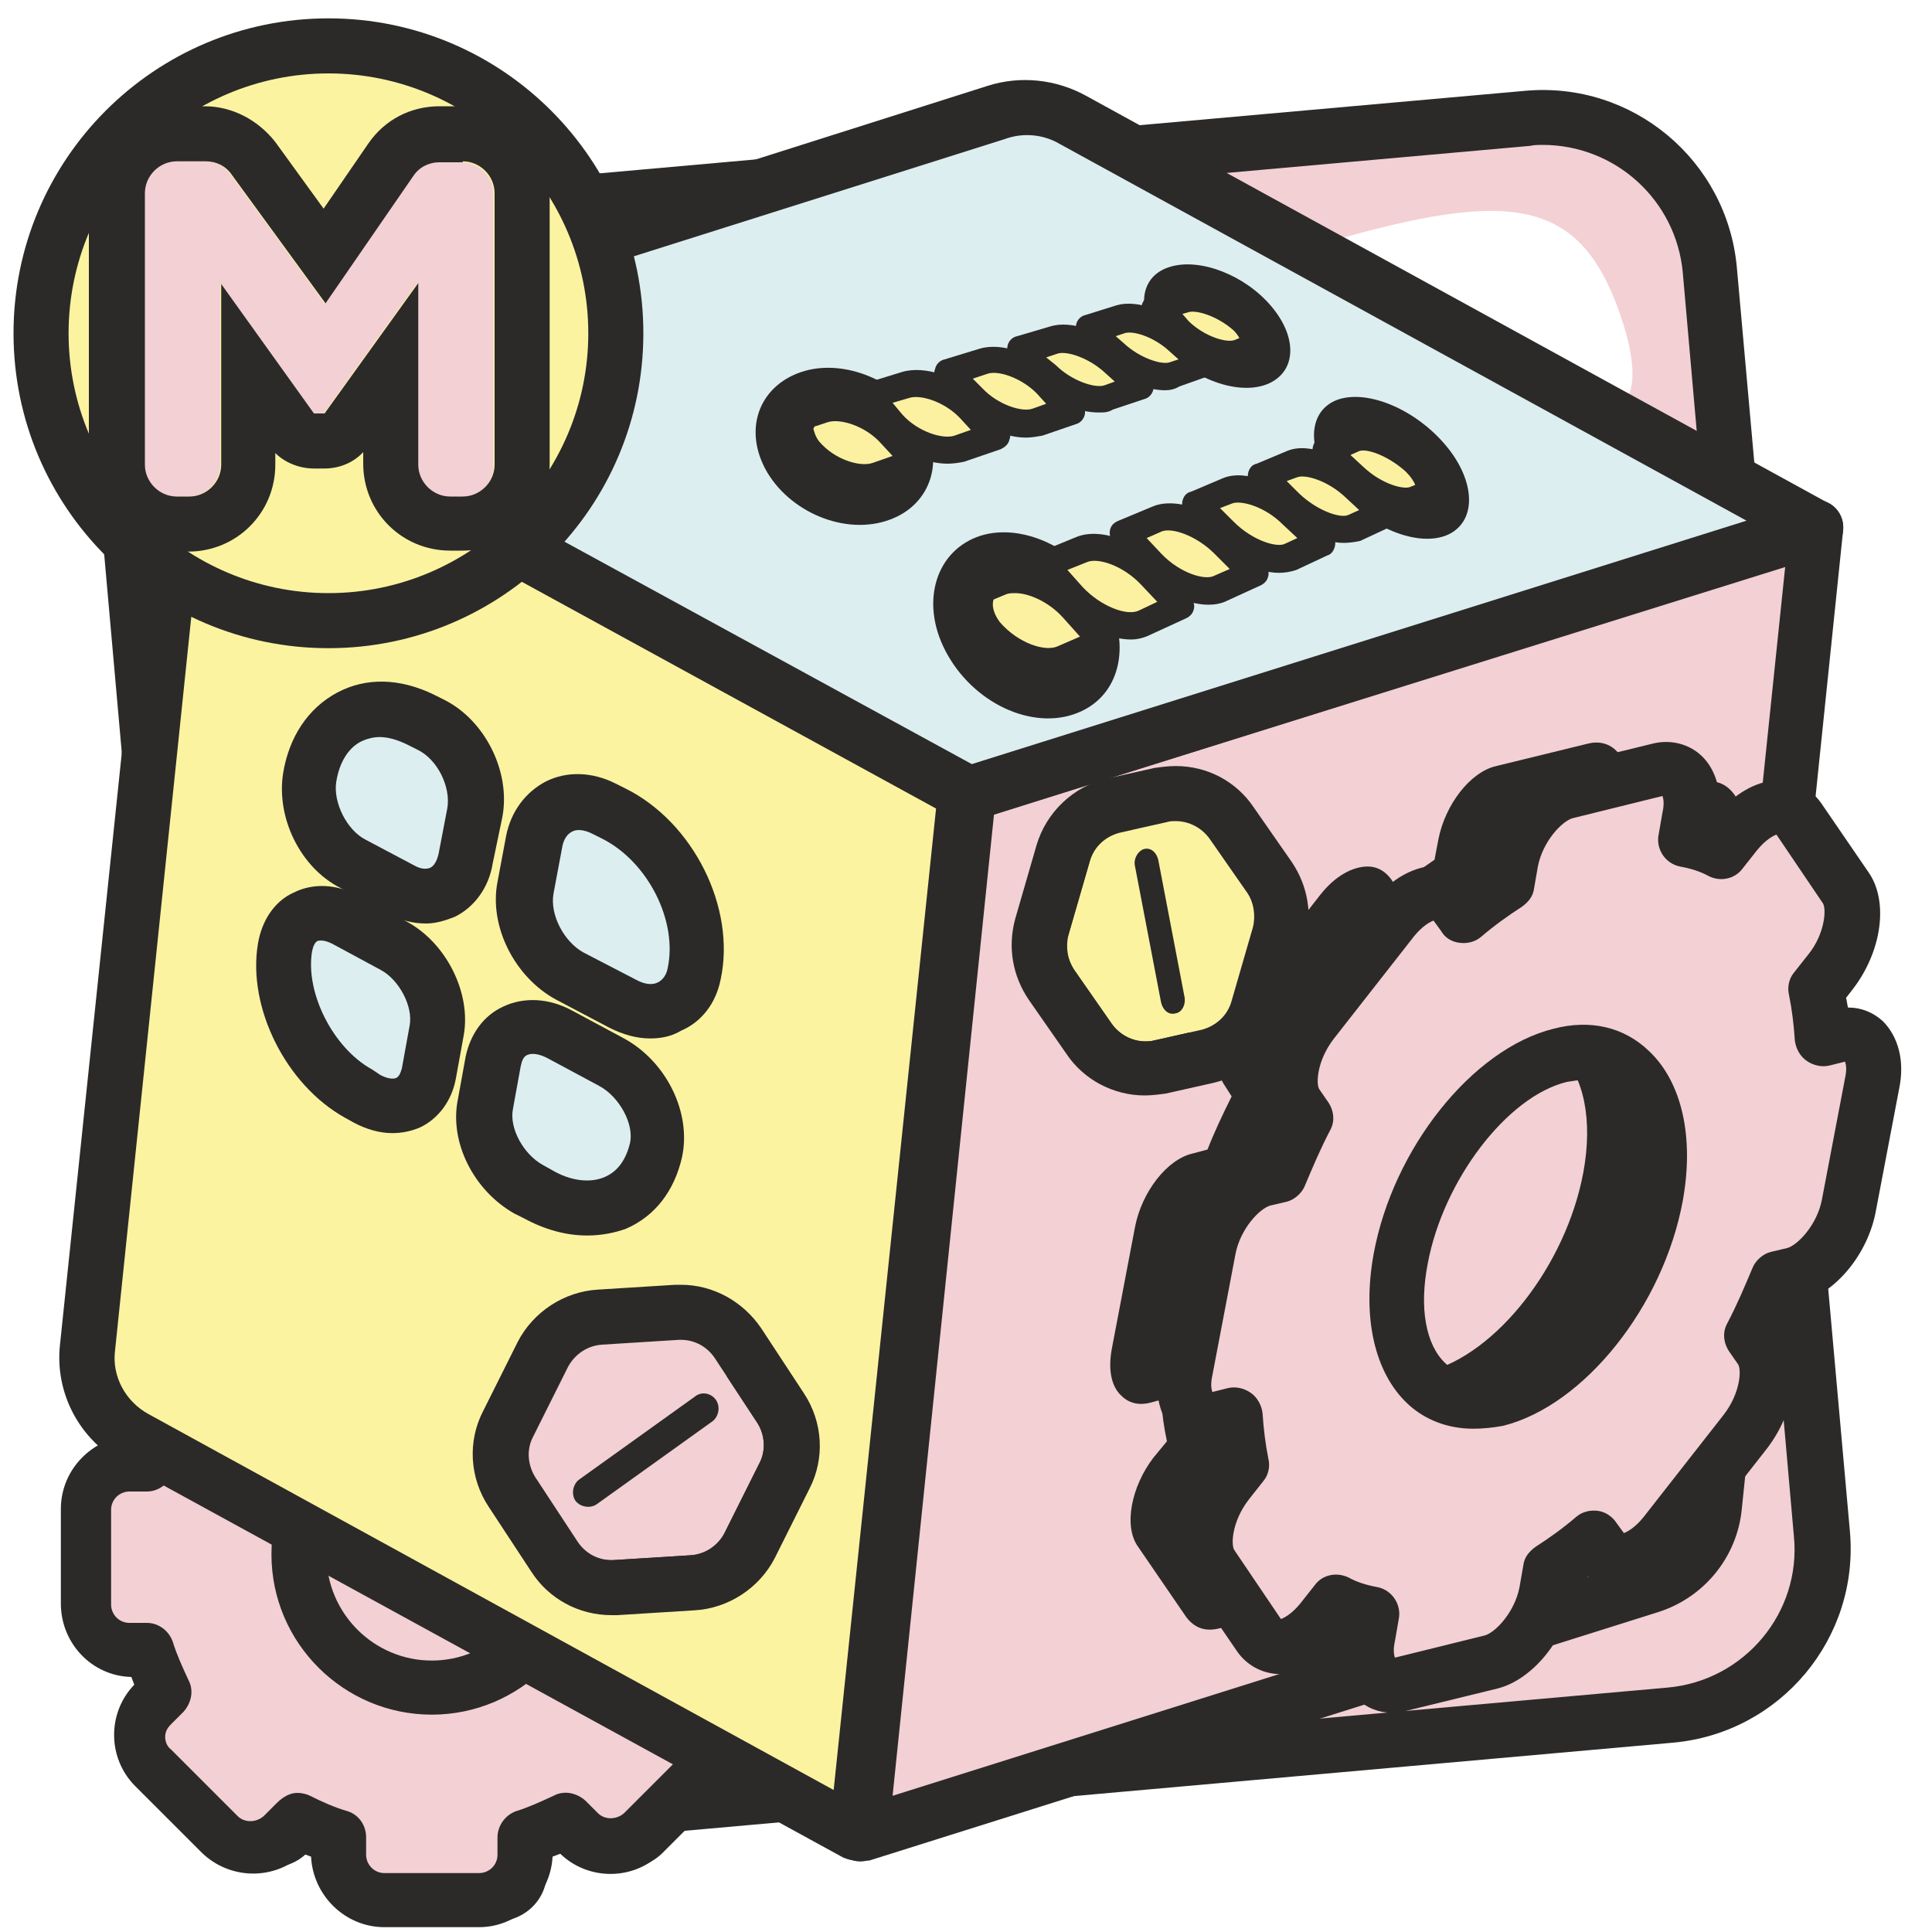
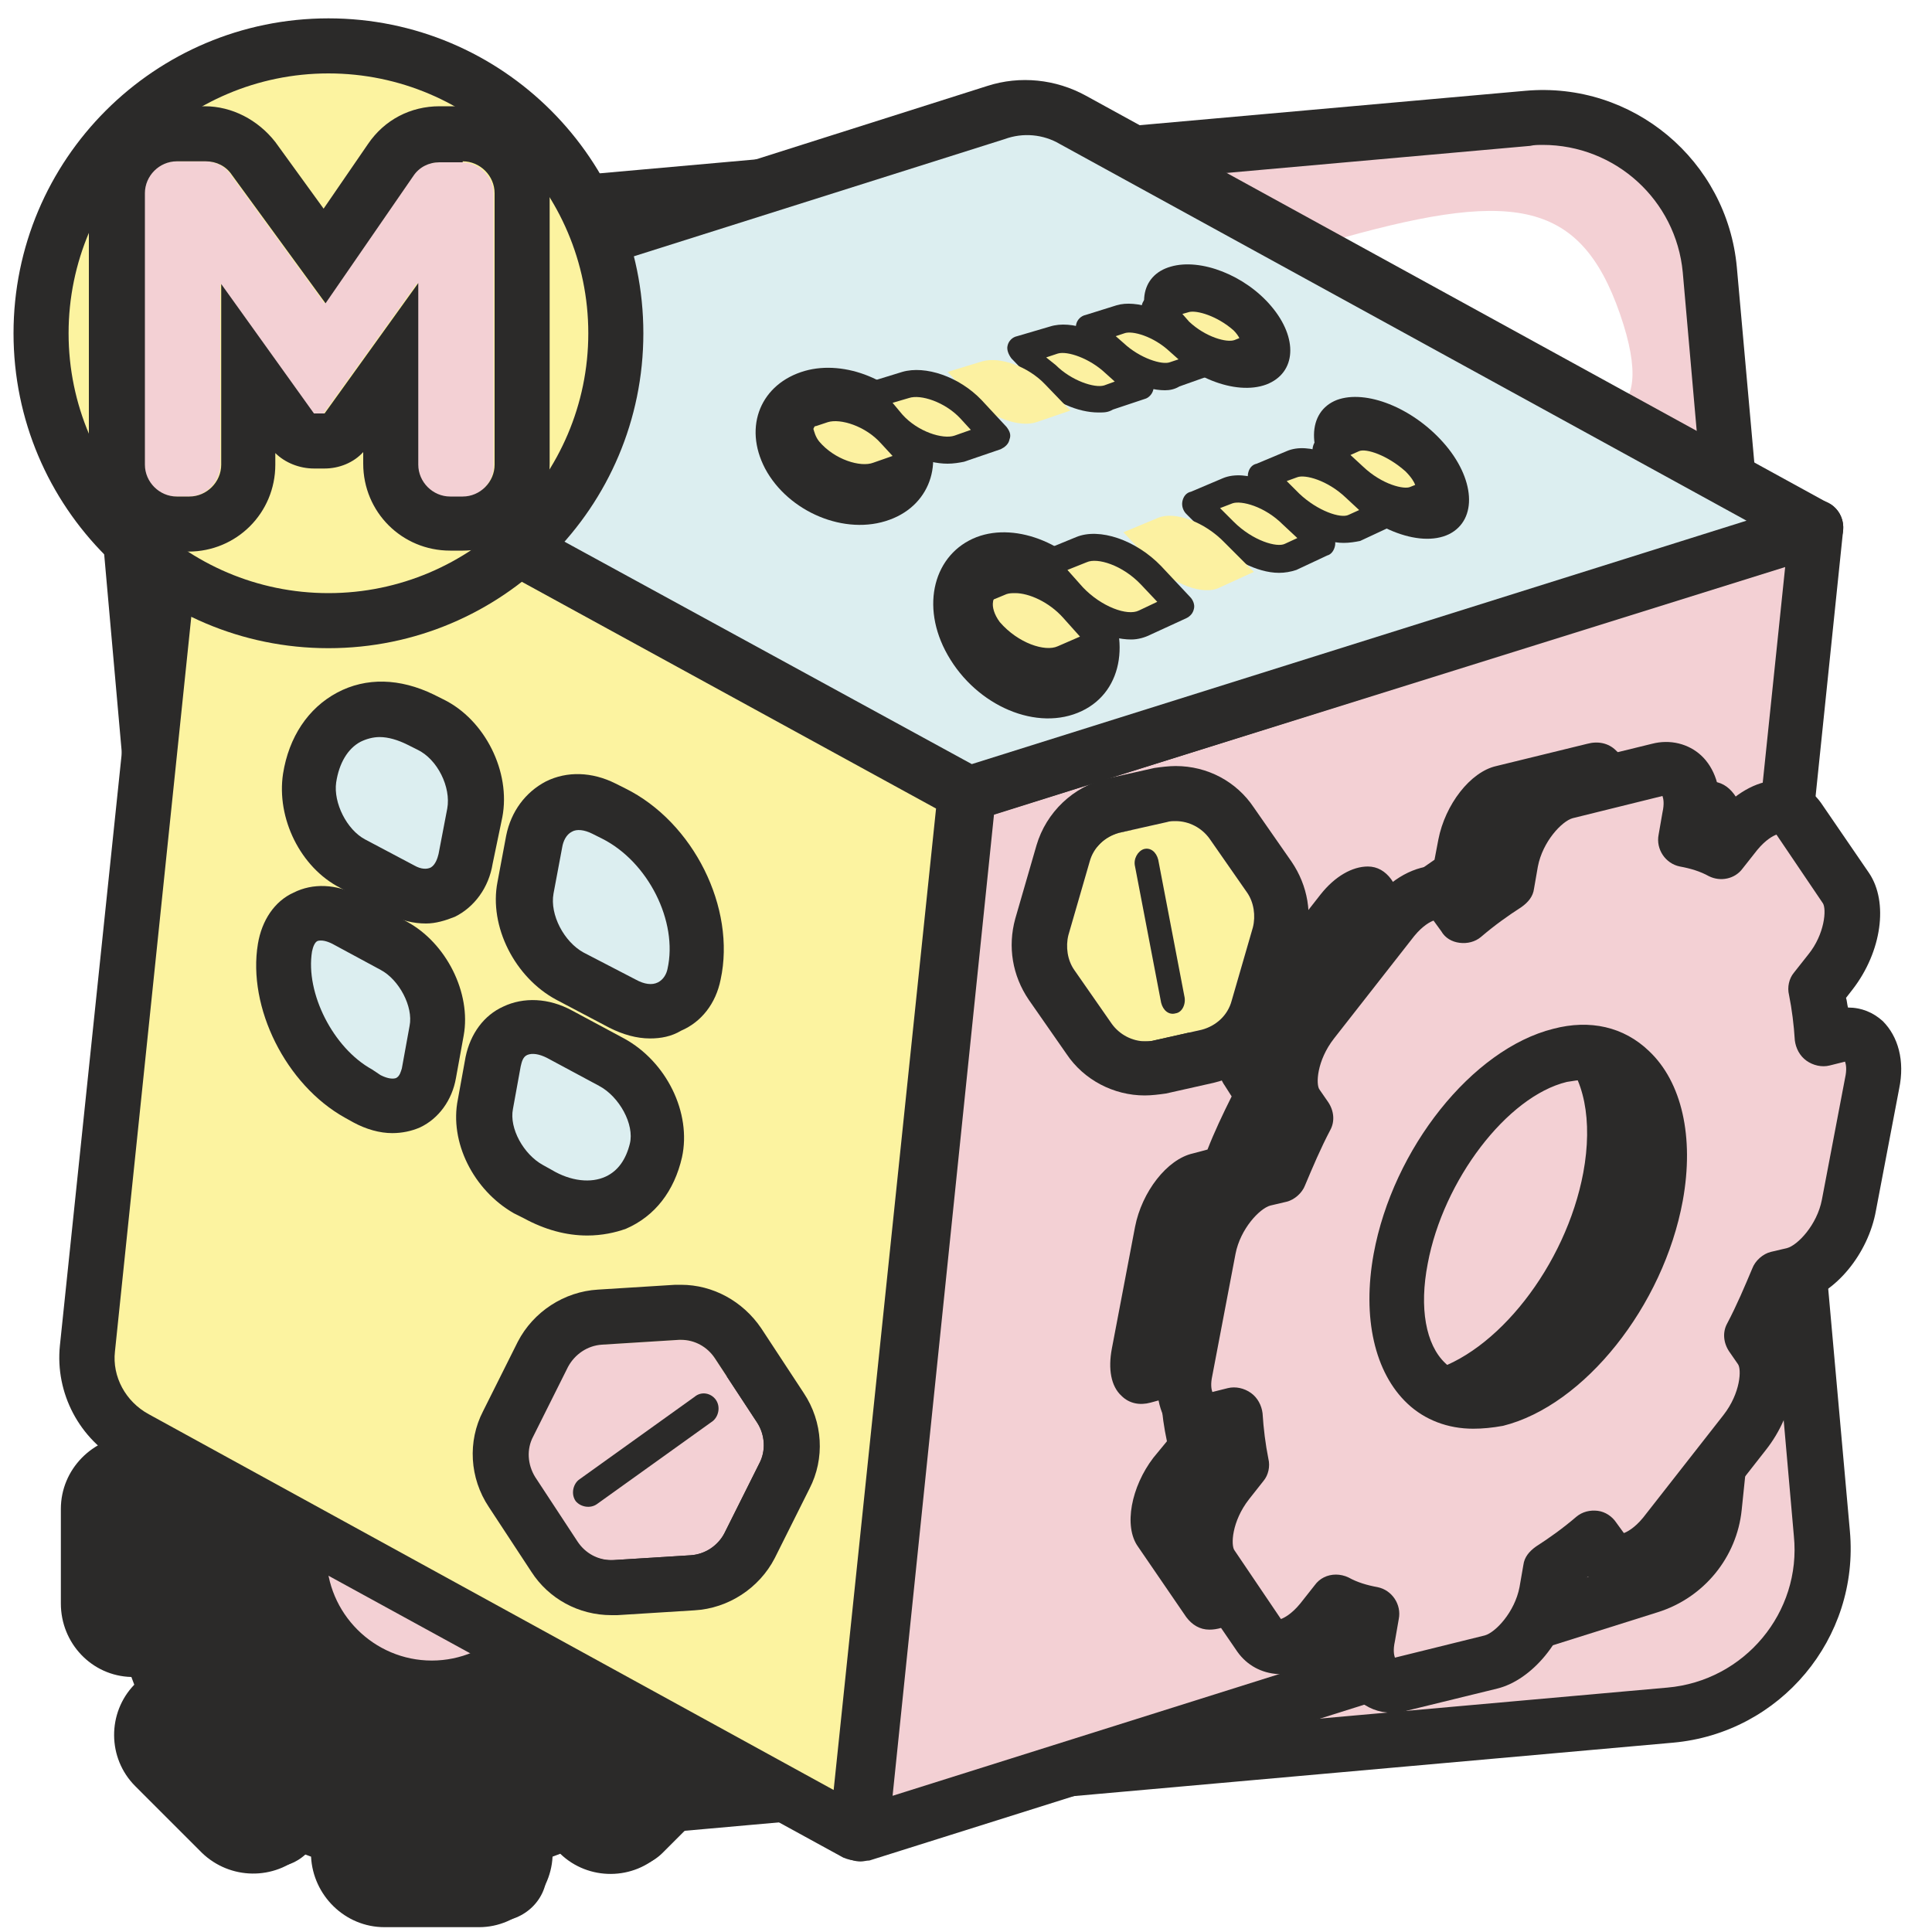
<svg xmlns="http://www.w3.org/2000/svg" version="1.1" id="Слой_1" x="0px" y="0px" viewBox="0 0 200 200" style="enable-background:new 0 0 200 200;" xml:space="preserve">
  <style type="text/css">
	.st0{fill:#FFFFFF;}
	.st1{fill:#FCF3A0;}
	.st2{fill:#2B2A29;}
	.st3{fill:#DCEEF0;}
	.st4{fill:#FCF1A1;}
	.st5{fill:#F3D0D4;}
	.st6{fill:#F1D1D2;}
	.st7{fill-rule:evenodd;clip-rule:evenodd;fill:#2B2A29;stroke:#2B2A29;stroke-width:2.835;stroke-miterlimit:10;}
	.st8{fill-rule:evenodd;clip-rule:evenodd;fill:#2B2A29;}
	.st9{fill-rule:evenodd;clip-rule:evenodd;fill:#DCEEF0;}
	.st10{fill-rule:evenodd;clip-rule:evenodd;fill:#FCF3A0;}
</style>
  <rect x="-304.1" y="-452.2" class="st0" width="1266.1" height="1083.1" />
  <g>
    <path class="st5" d="M173,177.5L42.8,189.1c-9.5,0.9-18-6.2-18.8-15.7L12.3,42.6c-0.9-9.5,6.2-18,15.7-18.8l130.1-11.6   c9.5-0.9,18,6.2,18.8,15.7l11.7,130.8C189.5,168.2,182.5,176.6,173,177.5z" />
    <path class="st2" d="M41.2,192c-4.7,0-9.2-1.6-12.9-4.7c-4.1-3.5-6.7-8.3-7.2-13.7L9.5,42.9C8.5,31.8,16.7,22,27.8,21L157.9,9.4   c11.1-1,20.9,7.2,21.9,18.3l11.7,130.8c1,11.1-7.2,20.9-18.3,21.9h0L43.1,192C42.5,192,41.8,192,41.2,192z M159.7,15   c-0.4,0-0.9,0-1.3,0.1L28.3,26.7c-8,0.7-13.9,7.8-13.2,15.7l11.7,130.8c0.3,3.9,2.2,7.3,5.1,9.8c3,2.5,6.7,3.7,10.6,3.3l130.1-11.6   c8-0.7,13.9-7.8,13.1-15.7L174.2,28.2C173.5,20.7,167.2,15,159.7,15z" />
  </g>
  <path class="st0" d="M158.6,39.5c6.5,4.9,13.3,5.1,9.1-7s-11.4-12.9-30.4-7.4C120.9,29.9,146.6,30.4,158.6,39.5z" />
  <g>
    <g>
      <path class="st2" d="M77.5,153.1h-1.8c-0.5-1.5-1.1-2.9-1.8-4.2l1.3-1.3c1.8-1.8,1.8-4.8,0-6.7l-6.9-6.9c-1.8-1.8-4.8-1.8-6.7,0    l-1.3,1.3c-1.4-0.7-2.8-1.3-4.2-1.8v-1.8c0-2.6-2.1-4.7-4.7-4.7h-9.8c-2.6,0-4.7,2.1-4.7,4.7v1.8c-1.5,0.5-2.9,1.1-4.2,1.8    l-1.3-1.3c-1.8-1.8-4.8-1.8-6.7,0l-6.9,6.9c-1.8,1.8-1.8,4.8,0,6.7l1.3,1.3c-0.7,1.4-1.3,2.8-1.8,4.2h-1.8c-2.6,0-4.7,2.1-4.7,4.7    v9.8c0,2.6,2.1,4.7,4.7,4.7h1.8c0.5,1.5,1.1,2.9,1.8,4.2l-1.3,1.3c-1.8,1.8-1.8,4.8,0,6.7l6.9,6.9c1.8,1.8,4.8,1.8,6.7,0l1.3-1.3    c1.4,0.7,2.8,1.3,4.2,1.8v1.8c0,2.6,2.1,4.7,4.7,4.7h9.8c2.6,0,4.7-2.1,4.7-4.7v-1.8c1.5-0.5,2.9-1.1,4.2-1.8l1.3,1.3    c1.8,1.8,4.8,1.8,6.7,0l6.9-6.9c1.8-1.8,1.8-4.8,0-6.7l-1.3-1.3c0.7-1.4,1.3-2.8,1.8-4.2h1.8c2.6,0,4.7-2.1,4.7-4.7v-9.8    C82.3,155.2,80.1,153.1,77.5,153.1z M46.6,176.4c-7.6,0-13.7-6.1-13.7-13.7c0-7.6,6.1-13.7,13.7-13.7s13.7,6.1,13.7,13.7    C60.3,170.3,54.1,176.4,46.6,176.4z" />
      <path class="st2" d="M51.4,198.9h-9.8c-2.9,0-5.2-2.3-5.2-5.2v-1.4c-1.2-0.4-2.5-0.9-3.6-1.5l-1,1c-1,1-2.3,1.5-3.7,1.5    s-2.7-0.5-3.7-1.5l-6.9-6.9c-1-1-1.5-2.3-1.5-3.7s0.5-2.7,1.5-3.7l1-1c-0.6-1.2-1.1-2.4-1.5-3.6h-1.4c-2.9,0-5.2-2.3-5.2-5.2v-9.8    c0-2.9,2.3-5.2,5.2-5.2H17c0.4-1.2,0.9-2.5,1.5-3.6l-1-1c-2-2-2-5.3,0-7.4l6.9-6.9c1-1,2.3-1.5,3.7-1.5s2.7,0.5,3.7,1.5l1,1    c1.2-0.6,2.4-1.1,3.6-1.5v-1.4c0-2.9,2.3-5.2,5.2-5.2h9.8c2.9,0,5.2,2.3,5.2,5.2v1.4c1.2,0.4,2.5,0.9,3.6,1.5l1-1    c1-1,2.3-1.5,3.7-1.5c1.4,0,2.7,0.5,3.7,1.5l6.9,6.9c2,2,2,5.3,0,7.4l-1,1c0.6,1.2,1.1,2.4,1.5,3.6h1.4c2.9,0,5.2,2.3,5.2,5.2v9.8    c0,2.9-2.3,5.2-5.2,5.2h-1.4c-0.4,1.2-0.9,2.5-1.5,3.6l1,1c1,1,1.5,2.3,1.5,3.7s-0.5,2.7-1.5,3.7l-6.9,6.9c-1,1-2.3,1.5-3.7,1.5    c-1.4,0-2.7-0.5-3.7-1.5l-1-1c-1.2,0.6-2.4,1.1-3.6,1.5v1.4C56.7,196.6,54.3,198.9,51.4,198.9z M32.6,189.6l0.3,0.2    c1.3,0.7,2.7,1.3,4.2,1.7l0.3,0.1v2.1c0,2.3,1.9,4.2,4.2,4.2h9.8c2.3,0,4.2-1.9,4.2-4.2v-2.1l0.3-0.1c1.4-0.5,2.8-1.1,4.2-1.7    l0.3-0.2l1.5,1.5c0.8,0.8,1.9,1.2,3,1.2c1.1,0,2.2-0.4,3-1.2l6.9-6.9c1.6-1.6,1.6-4.3,0-6l-1.5-1.5l0.2-0.3    c0.7-1.3,1.3-2.8,1.7-4.2l0.1-0.3h2.1c2.3,0,4.2-1.9,4.2-4.2v-9.8c0-2.3-1.9-4.2-4.2-4.2h-2.1l-0.1-0.3c-0.5-1.4-1.1-2.8-1.7-4.2    l-0.2-0.3l1.5-1.5c1.6-1.6,1.6-4.3,0-6l-6.9-6.9c-0.8-0.8-1.9-1.2-3-1.2c-1.1,0-2.2,0.4-3,1.2l-1.5,1.5l-0.3-0.2    c-1.3-0.7-2.8-1.3-4.2-1.7l-0.3-0.1v-2.1c0-2.3-1.9-4.2-4.2-4.2h-9.8c-2.3,0-4.2,1.9-4.2,4.2v2.1l-0.3,0.1    c-1.4,0.5-2.8,1.1-4.2,1.7l-0.3,0.2l-1.5-1.5c-0.8-0.8-1.9-1.2-3-1.2s-2.2,0.4-3,1.2l-6.9,6.9c-1.6,1.6-1.6,4.3,0,6l1.5,1.5    l-0.2,0.3c-0.7,1.3-1.3,2.7-1.7,4.2l-0.1,0.3h-2.1c-2.3,0-4.2,1.9-4.2,4.2v9.8c0,2.3,1.9,4.2,4.2,4.2h2.1l0.1,0.3    c0.5,1.4,1.1,2.8,1.7,4.2l0.2,0.3l-1.5,1.5c-1.6,1.6-1.6,4.3,0,6l6.9,6.9c0.8,0.8,1.9,1.2,3,1.2s2.2-0.4,3-1.2L32.6,189.6z     M46.6,176.9c-7.8,0-14.2-6.4-14.2-14.2c0-7.8,6.4-14.2,14.2-14.2s14.2,6.4,14.2,14.2C60.8,170.6,54.4,176.9,46.6,176.9z     M46.6,149.5c-7.3,0-13.2,5.9-13.2,13.2s5.9,13.2,13.2,13.2s13.2-5.9,13.2-13.2S53.8,149.5,46.6,149.5z" />
    </g>
    <g>
-       <path class="st5" d="M75.6,151.4h-1.8c-0.5-1.5-1.1-2.9-1.8-4.2l1.3-1.3c1.8-1.8,1.8-4.8,0-6.7l-6.9-6.9c-1.8-1.8-4.8-1.8-6.7,0    l-1.3,1.3c-1.4-0.7-2.8-1.3-4.2-1.8V130c0-2.6-2.1-4.7-4.7-4.7h-9.8c-2.6,0-4.7,2.1-4.7,4.7v1.8c-1.5,0.5-2.9,1.1-4.2,1.8    l-1.3-1.3c-1.8-1.8-4.8-1.8-6.7,0l-6.9,6.9c-1.8,1.8-1.8,4.8,0,6.7l1.3,1.3c-0.7,1.4-1.3,2.8-1.8,4.2h-1.8c-2.6,0-4.7,2.1-4.7,4.7    v9.8c0,2.6,2.1,4.7,4.7,4.7h1.8c0.5,1.5,1.1,2.9,1.8,4.2l-1.3,1.3c-1.8,1.8-1.8,4.8,0,6.7l6.9,6.9c1.8,1.8,4.8,1.8,6.7,0l1.3-1.3    c1.4,0.7,2.8,1.3,4.2,1.8v1.8c0,2.6,2.1,4.7,4.7,4.7h9.8c2.6,0,4.7-2.1,4.7-4.7v-1.8c1.5-0.5,2.9-1.1,4.2-1.8l1.3,1.3    c1.8,1.8,4.8,1.8,6.7,0l6.9-6.9c1.8-1.8,1.8-4.8,0-6.7l-1.3-1.3c0.7-1.4,1.3-2.8,1.8-4.2h1.8c2.6,0,4.7-2.1,4.7-4.7v-9.8    C80.4,153.5,78.2,151.4,75.6,151.4z M44.7,174.7c-7.6,0-13.7-6.1-13.7-13.7c0-7.6,6.1-13.7,13.7-13.7s13.7,6.1,13.7,13.7    C58.4,168.6,52.2,174.7,44.7,174.7z" />
      <path class="st2" d="M49.6,199.5h-9.8c-4.1,0-7.4-3.3-7.6-7.3c-0.3-0.1-0.5-0.2-0.8-0.3c-3,2.8-7.6,2.7-10.5-0.1l-6.9-6.9    c-2.9-2.9-2.9-7.6-0.1-10.5c-0.1-0.3-0.2-0.5-0.3-0.8c-4.1-0.1-7.3-3.5-7.3-7.6v-9.8c0-4.1,3.3-7.4,7.3-7.6    c0.1-0.3,0.2-0.5,0.3-0.8c-2.8-3-2.8-7.6,0.1-10.5l6.9-6.9c1.4-1.4,3.3-2.2,5.3-2.2c1.9,0,3.8,0.7,5.2,2.1    c0.3-0.1,0.5-0.2,0.8-0.3c0.1-4.1,3.5-7.3,7.6-7.3h9.8c4.1,0,7.4,3.3,7.6,7.3c0.3,0.1,0.5,0.2,0.8,0.3c1.4-1.3,3.2-2.1,5.2-2.1    c2,0,3.9,0.8,5.3,2.2l6.9,6.9c2.9,2.9,2.9,7.6,0.1,10.5c0.1,0.3,0.2,0.5,0.3,0.8c4.1,0.1,7.3,3.5,7.3,7.6v9.8    c0,4.1-3.3,7.4-7.3,7.6c-0.1,0.3-0.2,0.5-0.3,0.8c2.8,3,2.8,7.6-0.1,10.5l-6.9,6.9c-2.9,2.9-7.6,2.9-10.5,0.1    c-0.3,0.1-0.5,0.2-0.8,0.3C57,196.2,53.6,199.5,49.6,199.5z M30.8,185.6c0.4,0,0.9,0.1,1.3,0.3c1.2,0.6,2.5,1.2,3.9,1.6    c1.2,0.4,1.9,1.5,1.9,2.7v1.8c0,1,0.8,1.9,1.9,1.9h9.8c1,0,1.9-0.8,1.9-1.9v-1.8c0-1.2,0.8-2.3,1.9-2.7c1.3-0.4,2.6-1,3.9-1.6    c1.1-0.6,2.4-0.3,3.3,0.5l1.3,1.3c0.7,0.7,1.9,0.7,2.7,0l6.9-6.9c0.4-0.4,0.6-0.8,0.6-1.3s-0.2-1-0.6-1.3l-1.3-1.3    c-0.9-0.9-1.1-2.2-0.5-3.3c0.6-1.2,1.2-2.5,1.6-3.9c0.4-1.2,1.5-2,2.7-2h1.8c1,0,1.9-0.8,1.9-1.9v-9.8c0-1-0.8-1.9-1.9-1.9h-1.8    c-1.2,0-2.3-0.8-2.7-2c-0.4-1.3-1-2.6-1.6-3.9c-0.6-1.1-0.3-2.4,0.5-3.3l1.3-1.3c0.7-0.7,0.7-1.9,0-2.7l-6.9-6.9    c-0.7-0.7-2-0.7-2.7,0l-1.3,1.3c-0.9,0.9-2.2,1.1-3.3,0.5c-1.2-0.6-2.5-1.2-3.9-1.6c-1.2-0.4-2-1.5-2-2.7V130c0-1-0.8-1.9-1.9-1.9    h-9.8c-1,0-1.9,0.8-1.9,1.9v1.8c0,1.2-0.8,2.3-2,2.7c-1.3,0.4-2.6,1-3.9,1.6c-1.1,0.6-2.4,0.3-3.3-0.5l-1.3-1.3    c-0.7-0.7-2-0.7-2.7,0l-6.9,6.9c-0.7,0.7-0.7,1.9,0,2.7l1.3,1.3c0.9,0.9,1.1,2.2,0.5,3.3c-0.6,1.2-1.2,2.5-1.6,3.9    c-0.4,1.2-1.5,2-2.7,2h-1.8c-1,0-1.9,0.8-1.9,1.9v9.8c0,1,0.8,1.9,1.9,1.9h1.8c1.2,0,2.3,0.8,2.7,2c0.4,1.3,1,2.6,1.6,3.9    c0.6,1.1,0.3,2.4-0.5,3.3l-1.3,1.3c-0.4,0.4-0.6,0.8-0.6,1.3s0.2,1,0.6,1.3l6.9,6.9c0.7,0.7,1.9,0.7,2.7,0l1.3-1.3    C29.4,185.9,30.1,185.6,30.8,185.6z M44.7,177.5c-9.1,0-16.6-7.4-16.6-16.6s7.4-16.6,16.6-16.6s16.6,7.4,16.6,16.6    S53.8,177.5,44.7,177.5z M44.7,150.1c-6,0-10.9,4.9-10.9,10.9s4.9,10.9,10.9,10.9S55.6,167,55.6,161S50.7,150.1,44.7,150.1z" />
    </g>
  </g>
  <g>
    <path class="st1" d="M88.7,189.8L14,148.9c-3.4-1.9-5.4-5.5-5-9.3L19.6,38.1l80.3,44L88.7,189.8z" />
    <path class="st2" d="M88.7,192.6c-0.5,0-0.9-0.1-1.4-0.3l-74.7-40.9c-4.4-2.4-6.9-7.2-6.4-12.1L16.8,37.8c0.1-0.9,0.7-1.8,1.5-2.2   c0.8-0.4,1.8-0.4,2.7,0l80.3,44c1,0.5,1.6,1.6,1.5,2.8L91.5,190.1c-0.1,0.9-0.7,1.8-1.5,2.2C89.6,192.5,89.2,192.6,88.7,192.6z    M22,42.7l-10.1,97.2c-0.3,2.6,1.1,5.2,3.5,6.5l70.9,38.9L96.9,83.7L22,42.7z" />
  </g>
  <g>
    <path class="st5" d="M89.1,189.9l81.6-25.7c3.7-1.2,6.4-4.4,6.8-8.2L188,54.6l-87.7,27.6L89.1,189.9z" />
    <path class="st2" d="M89.1,192.7c-0.6,0-1.3-0.2-1.8-0.6c-0.7-0.6-1.1-1.5-1-2.5L97.5,81.9c0.1-1.1,0.9-2.1,2-2.4l87.7-27.6   c0.9-0.3,1.9-0.1,2.6,0.5c0.7,0.6,1.1,1.5,1,2.5l-10.5,101.4c-0.5,4.9-3.9,9.1-8.7,10.6L90,192.6C89.7,192.6,89.4,192.7,89.1,192.7   z M102.9,84.3L92.4,185.9l77.5-24.4c2.6-0.8,4.5-3.1,4.8-5.7l10.1-97.1L102.9,84.3z" />
  </g>
  <g>
    <path class="st3" d="M188,54.6l-87.7,27.6L19.6,38.1l83.5-26.5c2.6-0.8,5.5-0.6,7.9,0.8L188,54.6z" />
    <path class="st2" d="M100.3,85c-0.5,0-0.9-0.1-1.4-0.3L18.2,40.6c-1-0.5-1.6-1.6-1.5-2.8c0.1-1.1,0.9-2.1,2-2.4l83.5-26.5   c3.4-1.1,7.1-0.7,10.2,1l76.9,42.2c1,0.5,1.6,1.6,1.5,2.8c-0.1,1.1-0.9,2.1-2,2.4l-87.7,27.6C100.9,85,100.6,85,100.3,85z    M26.8,38.8l73.8,40.3l80.2-25.2l-71.1-39c-1.7-1-3.8-1.2-5.7-0.5L26.8,38.8z" />
  </g>
  <g>
    <g>
      <path class="st2" d="M95.3,43.3c2.6,4.1,1.2,8.9-3.2,10.5c-4.6,1.7-10.5-0.8-12.9-5.3c-2.3-4.4-0.4-8.8,4.1-10.1    C87.5,37.2,92.8,39.4,95.3,43.3z" />
      <path class="st2" d="M131.6,31.7c2.8,3.3,2.6,6.9-0.5,8.1c-3.2,1.2-8.2-0.8-11-4.4c-2.6-3.4-2.1-6.9,1.1-7.8    C124.3,26.7,128.9,28.5,131.6,31.7z" />
    </g>
    <g>
      <g>
        <path class="st4" d="M122.1,34.4l-2.5-2.4l3-0.9c1.5-0.4,4.1,0.5,5.9,2.2l0,0c1.3,1.2,1.6,2.7,0.5,3.1l-0.9,0.3     C126.7,37.1,124,36.1,122.1,34.4z" />
        <path class="st2" d="M127.3,38.2c-2.1,0-4.6-1.3-6.2-2.8l0,0l-2.5-2.4c-0.4-0.3-0.5-0.9-0.4-1.4c0.1-0.5,0.5-0.9,1-1l3-0.9     c2.2-0.7,5.4,0.7,7.3,2.5c1.2,1.1,1.8,2.5,1.6,3.7c-0.2,0.8-0.7,1.5-1.6,1.7l-0.9,0.3C128.2,38.1,127.8,38.2,127.3,38.2z      M123.1,33.3c1.7,1.6,3.9,2.2,4.7,1.9l0.5-0.2c-0.1-0.2-0.3-0.5-0.6-0.8c-1.7-1.5-3.8-2.1-4.6-1.9l-0.7,0.2L123.1,33.3z" />
      </g>
      <g>
        <path class="st4" d="M115.3,36.5l-2.5-2.5l3.2-1c1.6-0.5,4.3,0.5,6.1,2.3l2.6,2.4l-3.1,1.1C120,39.4,117.2,38.3,115.3,36.5z" />
        <path class="st2" d="M120.6,40.4c-2.2,0-4.7-1.3-6.3-2.9l0,0l-2.5-2.5c-0.4-0.3-0.5-0.9-0.4-1.4c0.1-0.5,0.5-0.9,1-1l3.2-1     c2-0.6,5.3,0.5,7.5,2.6l2.6,2.4c0.4,0.3,0.5,0.8,0.4,1.3c-0.1,0.5-0.5,0.9-0.9,1l-3.1,1.1C121.6,40.3,121.1,40.4,120.6,40.4z      M116.3,35.5c1.7,1.6,4,2.3,4.8,2l0.9-0.3l-0.9-0.8c-1.7-1.6-3.9-2.2-4.7-1.9l-0.9,0.3L116.3,35.5z" />
      </g>
      <g>
        <path class="st4" d="M108.3,38.8l-2.5-2.6l3.4-1c1.7-0.5,4.5,0.5,6.3,2.3l2.6,2.5l-3.3,1.1C113,41.8,110.1,40.7,108.3,38.8z" />
        <path class="st2" d="M113.7,42.7c-2.1,0-4.7-1.1-6.5-3l0,0l-2.5-2.6c-0.3-0.4-0.5-0.9-0.4-1.3c0.1-0.5,0.5-0.9,1-1l3.4-1     c2.2-0.7,5.5,0.5,7.7,2.7L119,39c0.4,0.3,0.5,0.8,0.4,1.3c-0.1,0.5-0.5,0.9-0.9,1l-3.3,1.1C114.7,42.7,114.3,42.7,113.7,42.7z      M109.3,37.8c1.6,1.6,4,2.4,5,2.1l1.1-0.4l-1-0.9c-1.6-1.5-3.9-2.3-4.9-2l-1.2,0.4L109.3,37.8z" />
      </g>
      <g>
        <path class="st4" d="M100.6,41.2l-2.5-2.7l3.6-1.1c1.8-0.5,4.7,0.5,6.5,2.4l2.6,2.7l-3.5,1.2C105.5,44.3,102.5,43.2,100.6,41.2z" />
-         <path class="st2" d="M106.2,45.3c-2.2,0-4.8-1.2-6.6-3.1l-2.5-2.7c-0.3-0.4-0.5-0.9-0.3-1.3c0.1-0.5,0.5-0.9,1-1l3.6-1.1     c2.3-0.7,5.7,0.5,7.9,2.8l2.6,2.7c0.3,0.3,0.5,0.8,0.4,1.3c-0.1,0.5-0.5,0.9-0.9,1l-3.5,1.2C107.3,45.2,106.8,45.3,106.2,45.3z      M100.7,39.2l1,1c0,0,0,0,0,0c1.6,1.7,4.1,2.5,5.2,2.1l1.4-0.5l-1-1.1c-1.6-1.6-4-2.4-5.1-2L100.7,39.2z" />
      </g>
      <g>
        <path class="st4" d="M92.4,43.8L89.8,41l3.9-1.2c1.9-0.6,4.9,0.5,6.7,2.5l2.6,2.8l-3.8,1.3C97.4,47.1,94.2,45.9,92.4,43.8z" />
        <path class="st2" d="M98.1,48c-2.3,0-5-1.2-6.8-3.2L88.8,42c-0.3-0.4-0.4-0.9-0.3-1.3c0.1-0.5,0.5-0.8,1-1l3.9-1.2     c2.4-0.7,5.9,0.5,8.2,2.9l2.6,2.8c0.3,0.4,0.5,0.8,0.3,1.3c-0.1,0.5-0.5,0.8-0.9,1l-3.8,1.3C99.3,47.9,98.7,48,98.1,48z      M92.4,41.7l1,1.2c0,0,0,0,0,0c1.6,1.8,4.2,2.6,5.4,2.2l1.7-0.6l-1.1-1.2c-1.6-1.7-4.1-2.5-5.3-2.1L92.4,41.7z" />
      </g>
      <g>
        <path class="st4" d="M83.7,46.6L83.7,46.6c-1.3-1.5-1-3.4,0.5-3.9l1.2-0.4c2-0.6,5.1,0.5,7,2.6l2.6,2.9l-4.1,1.4     C88.8,50,85.6,48.8,83.7,46.6z" />
        <path class="st2" d="M89.6,50.9c-2.4,0-5.1-1.3-6.9-3.4c0,0,0,0,0,0c-1-1.2-1.4-2.7-1-4c0.3-1.1,1.1-1.9,2.2-2.2L85,41     c2.6-0.8,6.2,0.5,8.4,3l2.6,2.9c0.3,0.4,0.4,0.8,0.3,1.3c-0.1,0.5-0.5,0.8-0.9,1l-4.1,1.4C90.8,50.8,90.2,50.9,89.6,50.9z      M84.8,45.7c1.6,1.9,4.3,2.7,5.6,2.2l2-0.7l-1.2-1.3c-1.6-1.8-4.2-2.6-5.5-2.2l-1.2,0.4c-0.2,0-0.2,0.1-0.3,0.3     C84.3,44.7,84.4,45.2,84.8,45.7L84.8,45.7z" />
      </g>
    </g>
    <g>
      <path class="st2" d="M114,61c3.1,4.8,2.4,10.5-2,12.6c-4.6,2.2-10.9-0.5-13.9-5.8c-2.9-5.1-1.4-10.5,3-12.2    C105.3,54,111,56.4,114,61z" />
      <path class="st2" d="M149.4,45.8c3.3,3.7,3.6,8,0.6,9.5c-3.1,1.5-8.4-0.7-11.7-4.7c-3.1-3.9-3-8,0.1-9.2    C141.4,40.3,146.2,42.2,149.4,45.8z" />
    </g>
    <g>
      <g>
        <path class="st4" d="M140.1,49.3l-2.9-2.7l2.9-1.2c1.4-0.6,4.2,0.5,6.3,2.3l0,0c1.5,1.3,2,3.1,0.9,3.6l-0.8,0.4     C145.2,52.4,142.3,51.3,140.1,49.3z" />
        <path class="st2" d="M145.6,53.3c-2.1,0-4.7-1.3-6.4-3l0,0l-2.9-2.7c-0.4-0.3-0.5-0.8-0.4-1.3c0.1-0.5,0.4-0.9,0.9-1.1l2.9-1.2     c2.2-0.9,5.6,0.6,7.8,2.6c1.4,1.2,2.1,2.8,1.9,4.1c-0.1,0.8-0.6,1.5-1.3,1.8l-0.8,0.4C146.7,53.2,146.2,53.3,145.6,53.3z      M141.1,48.3c2,1.9,4.3,2.4,4.9,2.1l0.5-0.2c-0.1-0.3-0.4-0.8-1-1.4c-1.9-1.7-4.1-2.4-4.8-2.1l-0.9,0.4L141.1,48.3z" />
      </g>
      <g>
        <path class="st4" d="M133.6,52.1l-2.9-2.8l3.1-1.3c1.5-0.6,4.4,0.5,6.5,2.4l3,2.8l-3,1.4C138.7,55.3,135.7,54.2,133.6,52.1z" />
        <path class="st2" d="M139.1,56.2c-2.2,0-4.8-1.4-6.6-3.1l0,0l-2.9-2.8c-0.3-0.3-0.5-0.8-0.4-1.3c0.1-0.5,0.4-0.9,0.9-1l3.1-1.3     c2.3-1,5.8,0.6,8,2.7l3,2.8c0.3,0.3,0.5,0.8,0.4,1.3c-0.1,0.5-0.4,0.9-0.8,1.1l-3,1.4C140.3,56.1,139.7,56.2,139.1,56.2z      M134.5,51.1c1.9,1.8,4.3,2.6,5.1,2.2l1.1-0.5l-1.4-1.3c-1.9-1.8-4.2-2.4-5-2.1l-1.1,0.4L134.5,51.1z" />
      </g>
      <g>
        <path class="st4" d="M126.7,55.1l-2.9-2.9l3.3-1.4c1.6-0.7,4.6,0.4,6.7,2.5l3,2.9l-3.2,1.5C131.9,58.4,128.8,57.2,126.7,55.1z" />
        <path class="st2" d="M132.4,59.3c-2.3,0-5-1.5-6.7-3.2l-2.9-2.9c-0.3-0.3-0.5-0.8-0.4-1.3c0.1-0.5,0.4-0.9,0.9-1l3.3-1.4     c2.4-1,6.1,0.7,8.2,2.8l3,2.9c0.3,0.3,0.5,0.8,0.4,1.3c-0.1,0.5-0.4,0.9-0.8,1l-3.2,1.5C133.6,59.2,133,59.3,132.4,59.3z      M126.3,52.6l1.4,1.4l0,0c2,2,4.5,2.7,5.3,2.3l1.3-0.6l-1.5-1.4c-1.9-1.9-4.3-2.5-5.2-2.2L126.3,52.6z" />
      </g>
      <g>
        <path class="st4" d="M119.2,58.2l-2.9-3.1l3.6-1.5c1.7-0.7,4.8,0.4,6.9,2.6l3,3l-3.5,1.6C124.6,61.7,121.4,60.5,119.2,58.2z" />
-         <path class="st2" d="M125.1,62.6c-2.4,0-5.1-1.5-6.9-3.3l-2.9-3.1c-0.3-0.3-0.5-0.8-0.4-1.3c0.1-0.5,0.4-0.8,0.9-1l3.6-1.5     c2.3-0.9,5.9,0.3,8.5,2.9l3,3c0.3,0.3,0.5,0.8,0.4,1.3c-0.1,0.5-0.4,0.8-0.8,1l-3.5,1.6C126.4,62.5,125.7,62.6,125.1,62.6z      M118.7,55.7l1.5,1.6l0,0c2,2.1,4.6,2.8,5.5,2.3l1.6-0.7l-1.6-1.6c-1.8-1.8-4.3-2.7-5.4-2.3L118.7,55.7z" />
      </g>
      <g>
        <path class="st4" d="M111.1,61.7l-3-3.2l3.9-1.6c1.9-0.8,5.1,0.4,7.2,2.7l3,3.2l-3.7,1.7C116.6,65.3,113.2,64.1,111.1,61.7z" />
        <path class="st2" d="M117.1,66.2c-2.3,0-5.1-1.3-7.1-3.5l0,0l-3-3.2c-0.3-0.3-0.4-0.8-0.3-1.3c0.1-0.5,0.4-0.8,0.8-1l3.9-1.6     c2.4-1,6.2,0.3,8.8,3l3,3.2c0.3,0.3,0.5,0.8,0.4,1.2c-0.1,0.5-0.4,0.8-0.8,1l-3.7,1.7C118.5,66,117.8,66.2,117.1,66.2z      M112.1,60.8c1.9,2,4.6,3,5.8,2.4l1.9-0.9l-1.7-1.8c-1.9-2-4.5-2.8-5.6-2.3l-2,0.8L112.1,60.8z" />
      </g>
      <g>
        <path class="st4" d="M102.5,65.4L102.5,65.4c-1.5-1.7-1.5-4,0-4.6l1.2-0.5c2-0.8,5.3,0.4,7.5,2.8l3.1,3.4l-4,1.8     C108.2,69.2,104.7,67.9,102.5,65.4z" />
        <path class="st2" d="M108.7,70c-2.4,0-5.3-1.4-7.2-3.7l0,0c-1.2-1.4-1.7-3.1-1.3-4.6c0.3-1.1,0.9-1.9,1.9-2.3l1.2-0.5     c2.6-1,6.5,0.3,9,3.1l3.1,3.4c0.3,0.3,0.4,0.8,0.3,1.2c-0.1,0.4-0.4,0.8-0.8,1l-4,1.8C110.2,69.8,109.4,70,108.7,70z M105.1,61.4     c-0.3,0-0.6,0-0.9,0.1l-1.2,0.5c-0.1,0-0.2,0.1-0.2,0.3c-0.1,0.5,0.1,1.3,0.7,2.1l0,0c1.9,2.2,4.7,3.1,6,2.5l2.3-1l-1.7-1.9     C108.6,62.3,106.5,61.4,105.1,61.4z" />
      </g>
    </g>
  </g>
  <g>
    <g>
      <path class="st2" d="M61.8,145.4l-3.6,7.2c-0.7,1.3-0.6,3,0.2,4.2l4.4,6.7c0.8,1.3,2.3,2,3.8,1.9l8-0.5c1.5-0.1,2.9-1,3.5-2.3    l3.6-7.2c0.7-1.3,0.6-3-0.2-4.2l-4.4-6.7c-0.8-1.3-2.3-2-3.8-1.9l-8,0.5C63.8,143.2,62.5,144.1,61.8,145.4z" />
      <path class="st2" d="M66.3,165.9c-1.6,0-3.1-0.8-4-2.1l-4.4-6.7c-0.9-1.4-1-3.2-0.3-4.7l3.6-7.2c0.8-1.5,2.3-2.5,3.9-2.6l8-0.5    c1.7-0.1,3.3,0.7,4.2,2.1l4.4,6.7c0.9,1.4,1,3.2,0.3,4.7l-3.6,7.2c-0.8,1.5-2.3,2.5-3.9,2.6l-8,0.5    C66.5,165.9,66.4,165.9,66.3,165.9z M73.6,143.2c-0.1,0-0.1,0-0.2,0l-8,0.5c-1.3,0.1-2.5,0.9-3.1,2l-3.6,7.2    c-0.6,1.2-0.5,2.6,0.2,3.7l4.4,6.7c0.7,1.1,2,1.7,3.3,1.7l8-0.5c1.3-0.1,2.5-0.9,3.1-2l3.6-7.2c0.6-1.2,0.5-2.6-0.2-3.7l-4.4-6.7    C76,143.8,74.8,143.2,73.6,143.2z" />
    </g>
    <g>
      <path class="st5" d="M58.7,141.5l-3.6,7.2c-0.7,1.3-0.6,3,0.2,4.2l4.4,6.7c0.8,1.3,2.3,2,3.8,1.9l8-0.5c1.5-0.1,2.9-1,3.5-2.3    l3.6-7.2c0.7-1.3,0.6-3-0.2-4.2l-4.4-6.7c-0.8-1.3-2.3-2-3.8-1.9l-8,0.5C60.7,139.2,59.3,140.1,58.7,141.5z" />
      <path class="st2" d="M70.5,138.7c1.4,0,2.7,0.7,3.5,1.9l4.4,6.7c0.8,1.3,0.9,2.9,0.2,4.2l-3.6,7.2c-0.7,1.3-2,2.2-3.5,2.3l-8,0.5    c-0.1,0-0.2,0-0.2,0c-1.4,0-2.7-0.7-3.5-1.9l-4.4-6.7c-0.8-1.3-0.9-2.9-0.2-4.2l3.6-7.2c0.7-1.3,2-2.2,3.5-2.3l8-0.5    C70.3,138.7,70.4,138.7,70.5,138.7 M70.5,133c-0.2,0-0.4,0-0.6,0l-8,0.5c-3.5,0.2-6.7,2.3-8.3,5.4l-3.6,7.2    c-1.6,3.1-1.4,6.9,0.6,9.9l4.4,6.7c1.8,2.8,4.9,4.5,8.3,4.5c0.2,0,0.4,0,0.6,0l8-0.5c3.5-0.2,6.7-2.3,8.3-5.4l3.6-7.2    c1.6-3.1,1.4-6.9-0.6-9.9l-4.4-6.7C76.9,134.7,73.8,133,70.5,133L70.5,133z" />
    </g>
    <path class="st2" d="M74.1,144.9c0.5,0.7,0.3,1.7-0.3,2.2l-12,8.6c-0.7,0.5-1.7,0.3-2.2-0.3c-0.5-0.7-0.3-1.7,0.3-2.2l12-8.6   C72.6,144,73.6,144.2,74.1,144.9z" />
  </g>
  <g>
    <circle class="st1" cx="34" cy="34.5" r="29.8" />
    <path class="st2" d="M34,67.1c-18,0-32.6-14.6-32.6-32.6S16,1.9,34,1.9s32.6,14.6,32.6,32.6S52,67.1,34,67.1z M34,7.6   C19.2,7.6,7.1,19.7,7.1,34.5S19.2,61.4,34,61.4s26.9-12.1,26.9-26.9S48.8,7.6,34,7.6z" />
  </g>
  <g>
    <path class="st5" d="M14.9,48.1V20c0-1.8,1.5-3.3,3.3-3.3h3c1.1,0,2.1,0.5,2.7,1.4l9.7,13.3l9.1-13.2c0.6-0.9,1.6-1.4,2.7-1.4h2.4   c1.8,0,3.3,1.5,3.3,3.3v28.1c0,1.8-1.5,3.3-3.3,3.3h-1.3c-1.8,0-3.3-1.5-3.3-3.3V29.3l-9.7,13.5h-1.1l-9.6-13.4v18.7   c0,1.8-1.5,3.3-3.3,3.3h-1.3C16.4,51.4,14.9,49.9,14.9,48.1z" />
    <path class="st2" d="M47.9,16.7c1.8,0,3.3,1.5,3.3,3.3v28.1c0,1.8-1.5,3.3-3.3,3.3h-1.3c-1.8,0-3.3-1.5-3.3-3.3V29.3l-9.7,13.5   h-1.1l-9.6-13.4v18.7c0,1.8-1.5,3.3-3.3,3.3h-1.3c-1.8,0-3.3-1.5-3.3-3.3V20c0-1.8,1.5-3.3,3.3-3.3h3c1.1,0,2.1,0.5,2.7,1.4   l9.7,13.3l9.1-13.2c0.6-0.9,1.6-1.4,2.7-1.4H47.9 M47.9,11h-2.4c-3,0-5.7,1.4-7.4,3.9l-4.6,6.7l-5-6.9C26.7,12.4,24,11,21.2,11h-3   c-5,0-9,4-9,9v28.1c0,5,4,9,9,9h1.3c5,0,9-4,9-9v-1.2c1,1,2.5,1.6,4,1.6h1.1c1.5,0,3-0.6,4-1.7v1.2c0,5,4,9,9,9h1.3c5,0,9-4,9-9V20   C56.9,15,52.8,11,47.9,11L47.9,11z" />
  </g>
  <g>
    <g>
      <path class="st3" d="M41.5,92.1l-5.1-2.7c-3-1.6-5-5.5-4.5-8.8l0,0c0.9-6,6-8.7,11.5-6l1,0.5c3.2,1.6,5.2,5.7,4.6,9.2l-0.9,4.7    C47.6,92.3,44.6,93.7,41.5,92.1z" />
      <path class="st2" d="M44.1,95.6c-1.3,0-2.6-0.3-3.8-1l-5.1-2.7c-4.1-2.1-6.6-7.2-5.9-11.8c0.6-3.8,2.6-6.8,5.6-8.4    c3-1.6,6.5-1.5,10,0.2l1,0.5c4.3,2.1,7,7.5,6.1,12.2L51,89.4c-0.4,2.5-1.9,4.5-3.9,5.5C46.1,95.3,45.1,95.6,44.1,95.6z M39.3,76.3    c-0.7,0-1.4,0.2-2,0.5C36,77.5,35.1,79,34.8,81c-0.3,2.1,1.1,4.9,3,5.9l5.1,2.7c0.7,0.4,1.3,0.4,1.7,0.2c0.5-0.3,0.7-1,0.8-1.4    l0.9-4.7c0.4-2.2-1-5.1-3.1-6.1l-1-0.5C41.2,76.6,40.2,76.3,39.3,76.3z" />
    </g>
    <g>
      <path class="st3" d="M64.4,103.9L59,101c-3.2-1.7-5.3-5.8-4.6-9.2l0.9-4.8c0.7-3.5,3.9-5,7.2-3.4l1,0.5c5.9,2.9,9.7,10.5,8.4,16.6    v0C71.1,104.3,67.7,105.7,64.4,103.9z" />
      <path class="st2" d="M67.3,107.5c-1.4,0-2.8-0.4-4.2-1.1l0,0l-5.5-2.9c-4.3-2.3-7-7.6-6.1-12.2l0.9-4.8c0.5-2.5,2-4.5,4.1-5.6    c2.2-1.1,4.8-1,7.2,0.2l1,0.5c7.1,3.5,11.5,12.4,9.9,19.8c-0.5,2.5-2,4.4-4.1,5.3C69.5,107.3,68.4,107.5,67.3,107.5z M65.8,101.4    c0.9,0.5,1.7,0.6,2.3,0.3c0.6-0.3,0.9-0.9,1-1.4c1.1-4.9-2-11.1-6.8-13.5l-1-0.5c-0.8-0.4-1.6-0.5-2.1-0.2c-0.6,0.3-0.9,1-1,1.6    l-0.9,4.8c-0.4,2.2,1.1,5,3.1,6.1L65.8,101.4z" />
    </g>
    <g>
      <path class="st3" d="M38,113.8l-0.9-0.5c-5.1-2.9-8.5-9.6-7.6-15.1l0,0c0.5-3.2,3.3-4.5,6.2-2.9l5,2.7c3,1.6,5,5.6,4.4,8.8    l-0.8,4.4C43.8,114.2,40.9,115.4,38,113.8z" />
      <path class="st2" d="M40.6,117.3c-1.3,0-2.7-0.4-4-1.1l-0.9-0.5c-6.1-3.4-10.1-11.4-9-18c0.4-2.4,1.7-4.4,3.7-5.3    c2-1,4.4-0.9,6.7,0.3l5,2.7c4.1,2.2,6.7,7.4,5.9,11.8l-0.8,4.4c-0.4,2.3-1.8,4.2-3.7,5.1C42.6,117.1,41.6,117.3,40.6,117.3z     M39.4,111.3c0.8,0.4,1.3,0.4,1.6,0.3c0.4-0.2,0.5-0.7,0.6-1l0.8-4.4c0.4-2-1.1-4.8-3-5.8l-5-2.7c-0.6-0.3-1.1-0.4-1.5-0.3    c-0.3,0.1-0.5,0.6-0.6,1.1c-0.7,4.3,2.2,10,6.2,12.2L39.4,111.3z" />
    </g>
    <g>
      <path class="st3" d="M55.7,123.5l-1-0.5c-3.1-1.7-5.1-5.7-4.4-8.8l0.8-4.4c0.6-3.2,3.7-4.5,6.8-2.8l5.4,2.9    c3.3,1.8,5.3,5.9,4.6,9.2l0,0C66.7,124.7,61.2,126.7,55.7,123.5z" />
      <path class="st2" d="M60.8,127.9c-2.2,0-4.4-0.6-6.6-1.8l0,0l-1-0.5c-4.2-2.4-6.7-7.4-5.8-11.8l0.8-4.4c0.5-2.4,1.9-4.3,3.9-5.2    c2.1-1,4.7-0.9,7.1,0.4l5.4,2.9c4.4,2.4,7,7.7,6,12.3c-0.8,3.5-2.8,6.1-5.8,7.4C63.7,127.6,62.3,127.9,60.8,127.9z M57.1,121.1    c2,1.2,4.1,1.4,5.6,0.7c1.3-0.6,2.1-1.8,2.5-3.4c0.5-2-1.1-4.9-3.2-6l-5.4-2.9c-0.8-0.4-1.5-0.5-2-0.3c-0.5,0.2-0.6,0.8-0.7,1.2    l-0.8,4.4c-0.4,2,1.1,4.7,3.1,5.8L57.1,121.1z" />
    </g>
  </g>
  <g>
    <g>
      <path class="st2" d="M152.9,162.5l0.4-2.3c1.5-1,3-2.1,4.5-3.3l0.9,1.3c1.3,1.9,4.2,1.2,6.4-1.6l8.3-10.6c2.2-2.8,2.9-6.7,1.6-8.6    l-0.9-1.3c1-1.9,1.9-3.9,2.7-5.9l1.7-0.4c2.5-0.6,5-3.9,5.7-7.2l2.4-12.6c0.6-3.4-0.9-5.6-3.4-5l-1.7,0.4    c-0.1-1.8-0.3-3.5-0.7-5.1l1.5-1.9c2.2-2.8,2.9-6.7,1.6-8.6l-5-7.3c-1.3-1.9-4.2-1.2-6.4,1.6l-1.5,1.9c-1.1-0.6-2.4-1-3.7-1.3    l0.4-2.3c0.6-3.4-0.9-5.6-3.4-5l-9.4,2.3c-2.5,0.6-5,3.9-5.7,7.2l-0.4,2.3c-1.5,1-3,2.1-4.5,3.3l-0.9-1.3    c-1.3-1.9-4.2-1.2-6.4,1.6l-8.3,10.6c-2.2,2.8-2.9,6.7-1.6,8.6l0.9,1.3c-1,1.9-1.9,3.9-2.7,5.9l-1.7,0.4c-2.5,0.6-5,3.9-5.7,7.2    l-2.4,12.6c-0.6,3.4,0.9,5.6,3.4,5l1.7-0.4c0.1,1.8,0.3,3.5,0.7,5.1l-1.5,1.9c-2.2,2.8-2.9,6.7-1.6,8.6l5,7.3    c1.3,1.9,4.2,1.2,6.4-1.6l1.5-1.9c1.1,0.6,2.4,1,3.7,1.3l-0.4,2.3c-0.6,3.4,0.9,5.6,3.4,5l9.4-2.3    C149.7,169.1,152.3,165.9,152.9,162.5z M138,128c1.8-9.8,9.2-19.2,16.5-21c7.3-1.8,11.7,4.6,9.8,14.4c-1.8,9.8-9.2,19.2-16.5,21    C140.6,144.3,136.2,137.8,138,128z" />
      <path class="st2" d="M137,172.7c-0.8,0-1.5-0.3-2-0.8c-1.1-1-1.4-2.8-1-4.9l0.3-1.8c-1-0.2-2-0.6-2.9-1l-1.3,1.6    c-1.5,1.9-3.3,2.9-4.9,2.9c-1,0-1.8-0.5-2.4-1.3l-5-7.3c-1.5-2.1-0.7-6.2,1.6-9.2l1.4-1.7c-0.3-1.4-0.5-2.8-0.6-4.3l-1.1,0.3    c-1.1,0.3-2.2,0.1-3-0.7c-1.1-1-1.4-2.8-1-4.9l2.4-12.6c0.7-3.6,3.3-7,6-7.6l1.5-0.4c0.7-1.8,1.6-3.7,2.5-5.5l-0.7-1.1    c-1.5-2.1-0.7-6.2,1.6-9.2l8.3-10.6c1.5-1.9,3.3-2.9,4.9-2.9c1,0,1.8,0.5,2.4,1.3l0.6,0.9c1.3-1.1,2.6-2,3.9-2.9l0.4-2.1    c0.7-3.6,3.3-7,6-7.6l9.4-2.3c1.1-0.3,2.2-0.1,3,0.7c1.1,1,1.4,2.8,1,4.9l-0.3,1.8c1,0.2,2,0.6,2.9,1l1.3-1.6    c1.5-1.9,3.3-2.9,4.9-2.9c1,0,1.8,0.5,2.4,1.3l5,7.3c1.5,2.1,0.7,6.2-1.6,9.2l-1.4,1.7c0.3,1.4,0.5,2.8,0.6,4.3l1.1-0.3    c1.1-0.3,2.2-0.1,3,0.7c1.1,1,1.4,2.8,1,4.9l-2.4,12.6c-0.7,3.6-3.3,7-6,7.6l-1.5,0.4c-0.8,1.8-1.6,3.7-2.5,5.5l0.7,1.1    c1.5,2.1,0.7,6.2-1.6,9.2l-8.3,10.6c-1.5,1.9-3.3,2.9-4.9,2.9c-1,0-1.8-0.5-2.4-1.3l-0.6-0.9c-1.3,1.1-2.6,2-3.9,2.9l-0.4,2.1    c-0.7,3.6-3.3,7-6,7.6l-9.4,2.3C137.6,172.6,137.3,172.7,137,172.7z M131.1,162.9l0.4,0.2c1.1,0.5,2.3,1,3.5,1.2l0.5,0.1l-0.5,2.8    c-0.3,1.7,0,3.2,0.7,4c0.5,0.5,1.2,0.6,2,0.4l9.4-2.3c2.3-0.6,4.7-3.7,5.3-6.8l0.5-2.5l0.2-0.1c1.5-1,3-2.1,4.5-3.3l0.4-0.3    l1.2,1.8c0.4,0.6,0.9,0.8,1.6,0.9c1.3,0,2.8-0.9,4-2.5l8.3-10.6c2.1-2.6,2.8-6.3,1.6-8l-1.1-1.6l0.1-0.3c1-1.9,1.9-3.9,2.7-5.9    l0.1-0.2l2-0.5c2.3-0.6,4.7-3.7,5.3-6.8l2.4-12.6c0.3-1.7,0-3.2-0.7-4c-0.5-0.5-1.2-0.6-2-0.4l-2.3,0.6l0-0.6    c-0.1-1.7-0.3-3.4-0.7-5l0-0.2l1.7-2.1c2.1-2.6,2.8-6.3,1.6-8l-5-7.3c-0.4-0.6-0.9-0.8-1.6-0.9c-1.3-0.1-2.8,0.9-4,2.5l-1.8,2.2    l-0.4-0.2c-1.1-0.5-2.3-1-3.5-1.2l-0.5-0.1l0.5-2.8c0.3-1.7,0-3.2-0.7-4c-0.5-0.5-1.2-0.6-2-0.4l-9.4,2.3    c-2.3,0.6-4.7,3.7-5.3,6.8l-0.5,2.5l-0.2,0.1c-1.5,1-3,2-4.5,3.3l-0.4,0.3l-1.2-1.8c-0.4-0.6-0.9-0.8-1.6-0.9    c-1.3-0.1-2.8,0.9-4,2.5l-8.3,10.6c-2.1,2.6-2.8,6.3-1.6,8l1.1,1.6l-0.1,0.3c-1,1.9-1.9,3.9-2.7,5.9l-0.1,0.2l-2,0.5    c-2.3,0.6-4.7,3.7-5.3,6.8l-2.4,12.6c-0.3,1.7,0,3.2,0.7,4c0.5,0.5,1.2,0.6,2,0.4l2.3-0.6l0,0.6c0.1,1.7,0.3,3.4,0.7,5l0,0.2    l-1.7,2.1c-2.1,2.6-2.8,6.3-1.6,8l5,7.3c0.4,0.6,0.9,0.8,1.6,0.9c1.2,0,2.8-0.9,4-2.5L131.1,162.9z M145.4,143.3    c-2,0-3.8-0.7-5.2-2c-2.8-2.7-3.8-7.5-2.8-13.3l0,0c1.9-10,9.4-19.6,16.9-21.4c3-0.8,5.7-0.2,7.7,1.7c2.8,2.7,3.8,7.5,2.8,13.3    c-1.9,10-9.4,19.6-16.9,21.4C147.1,143.2,146.2,143.3,145.4,143.3z M156.8,107.2c-0.7,0-1.5,0.1-2.2,0.3    c-7.1,1.8-14.3,11-16.1,20.6l0,0c-1,5.4-0.1,10,2.5,12.4c1.7,1.6,4.1,2.1,6.8,1.5c7.1-1.8,14.3-11,16.1-20.6    c1-5.4,0.1-10-2.5-12.4C160.1,107.8,158.6,107.2,156.8,107.2z" />
    </g>
    <g>
      <path class="st5" d="M159.9,164.8l0.4-2.3c1.5-1,3-2.1,4.5-3.3l0.9,1.3c1.3,1.9,4.2,1.2,6.4-1.6l8.3-10.6c2.2-2.8,2.9-6.7,1.6-8.6    l-0.9-1.3c1-1.9,1.9-3.9,2.7-5.9l1.7-0.4c2.5-0.6,5-3.9,5.7-7.2l2.4-12.6c0.6-3.4-0.9-5.6-3.4-5l-1.7,0.4    c-0.1-1.8-0.3-3.5-0.7-5.1l1.5-1.9c2.2-2.8,2.9-6.7,1.6-8.6l-5-7.3c-1.3-1.9-4.2-1.2-6.4,1.6l-1.5,1.9c-1.1-0.6-2.4-1-3.7-1.3    l0.4-2.3c0.6-3.4-0.9-5.6-3.4-5l-9.4,2.3c-2.5,0.6-5,3.9-5.7,7.2l-0.4,2.3c-1.5,1-3,2.1-4.5,3.3l-0.9-1.3    c-1.3-1.9-4.2-1.2-6.4,1.6l-8.3,10.6c-2.2,2.8-2.9,6.7-1.6,8.6l0.9,1.3c-1,1.9-1.9,3.9-2.7,5.9l-1.7,0.4c-2.5,0.6-5,3.9-5.7,7.2    l-2.4,12.6c-0.6,3.4,0.9,5.6,3.4,5l1.7-0.4c0.1,1.8,0.3,3.5,0.7,5.1l-1.5,1.9c-2.2,2.8-2.9,6.7-1.6,8.6l5,7.3    c1.3,1.9,4.2,1.2,6.4-1.6l1.5-1.9c1.1,0.6,2.4,1,3.7,1.3l-0.4,2.3c-0.6,3.4,0.9,5.6,3.4,5l9.4-2.3    C156.8,171.4,159.3,168.2,159.9,164.8z M145,130.4c1.8-9.8,9.2-19.2,16.5-21c7.3-1.8,11.7,4.6,9.8,14.4c-1.8,9.8-9.2,19.2-16.5,21    C147.6,146.6,143.2,140.2,145,130.4z" />
      <path class="st2" d="M144.1,177.3c-1.4,0-2.6-0.5-3.6-1.4c-1.4-1.3-2.1-3.4-1.9-5.8c-1.9,2.1-4.1,3.3-6.3,3.2    c-1.7-0.1-3.2-0.9-4.2-2.3l-5-7.3c-2-3-1.3-8.1,1.7-12l0.7-0.9c-0.1-0.3-0.1-0.6-0.2-1h0c-1.4,0-2.6-0.5-3.6-1.4    c-1.6-1.6-2.3-4.1-1.7-7l2.4-12.6c0.8-4.5,4.2-8.6,7.8-9.5l0.3-0.1c0.5-1.1,1-2.2,1.5-3.3c-2-3-1.2-8.1,1.8-11.9l8.3-10.6    c1.9-2.5,4.4-3.8,6.8-3.8c1.2,0,2.4,0.5,3.3,1.3c0.5-0.4,1-0.7,1.4-1l0.2-1.1c0.8-4.5,4.2-8.6,7.8-9.5l9.4-2.3    c1.9-0.5,3.8,0,5.1,1.2c1.4,1.3,2.1,3.4,1.9,5.8c1.9-2.1,4.2-3.3,6.3-3.2c1.7,0.1,3.2,0.9,4.2,2.3l5,7.3c2,3,1.3,8.1-1.7,12    l-0.7,0.9c0.1,0.3,0.1,0.6,0.2,1c0,0,0,0,0,0c1.4,0,2.6,0.5,3.6,1.4c1.6,1.6,2.3,4.1,1.7,7l-2.4,12.6c-0.8,4.5-4.2,8.6-7.8,9.5    l-0.3,0.1c-0.5,1.1-1,2.2-1.5,3.3c2,3,1.2,8.1-1.8,11.9l-8.3,10.6c-1.9,2.5-4.4,3.8-6.8,3.8c-1.2,0-2.4-0.5-3.3-1.3    c-0.5,0.4-1,0.7-1.4,1l-0.2,1.1v0c-0.8,4.5-4.2,8.6-7.8,9.5l-9.4,2.3C145.1,177.3,144.6,177.3,144.1,177.3z M138.3,163    c0.4,0,0.9,0.1,1.3,0.3c0.9,0.5,1.9,0.8,3,1c1.5,0.3,2.5,1.8,2.2,3.3l-0.4,2.3c-0.2,0.9-0.1,1.4,0,1.7l9.3-2.3    c1.1-0.3,3.1-2.4,3.6-5l0.4-2.3c0.1-0.8,0.6-1.4,1.3-1.9c1.4-0.9,2.8-1.9,4.2-3.1c0.6-0.5,1.4-0.7,2.2-0.6    c0.8,0.1,1.5,0.6,1.9,1.2l0.8,1.1c0.3-0.1,1.1-0.5,2-1.6l8.3-10.6c1.8-2.3,1.9-4.8,1.5-5.3l-0.9-1.3c-0.6-0.9-0.7-2-0.2-2.9    c1-1.9,1.8-3.8,2.6-5.7c0.3-0.8,1.1-1.5,1.9-1.7l1.7-0.4c1.1-0.3,3.1-2.4,3.6-5l2.4-12.6c0.2-0.9,0.1-1.4,0-1.7l-1.6,0.4    c-0.8,0.2-1.7,0-2.4-0.5c-0.7-0.5-1.1-1.3-1.2-2.1c-0.1-1.6-0.3-3.2-0.6-4.7c-0.2-0.8,0-1.7,0.5-2.3l1.5-1.9    c1.7-2.1,1.9-4.7,1.5-5.3l-4.8-7.1c-0.3,0.1-1.1,0.5-2,1.6l-1.5,1.9c-0.8,1.1-2.3,1.4-3.5,0.8c-0.9-0.5-1.9-0.8-3-1    c-1.5-0.3-2.5-1.8-2.2-3.3l0.4-2.3c0.2-0.9,0.1-1.4,0-1.7l-9.3,2.3c-1.1,0.3-3.1,2.4-3.6,5l-0.4,2.3c-0.1,0.8-0.6,1.4-1.3,1.9    c-1.4,0.9-2.8,1.9-4.2,3.1c-0.6,0.5-1.4,0.7-2.2,0.6c-0.8-0.1-1.5-0.5-1.9-1.2l-0.8-1.1c-0.3,0.1-1.1,0.5-2,1.6l-8.3,10.6    c-1.8,2.3-1.9,4.8-1.5,5.3l0.9,1.3c0.6,0.9,0.7,2,0.2,2.9c-1,1.9-1.8,3.8-2.6,5.7c-0.3,0.8-1.1,1.5-1.9,1.7l-1.7,0.4    c-1.1,0.3-3.1,2.4-3.6,5l-2.4,12.6c-0.2,0.9-0.1,1.4,0,1.7l1.6-0.4c0.8-0.2,1.7,0,2.4,0.5c0.7,0.5,1.1,1.3,1.2,2.1    c0.1,1.6,0.3,3.2,0.6,4.7c0.2,0.8,0,1.7-0.5,2.3l-1.5,1.9c-1.8,2.3-1.9,4.8-1.5,5.3l4.8,7.1c0.3-0.1,1.1-0.5,2-1.6l1.5-1.9    C136.6,163.4,137.4,163,138.3,163z M159.9,164.8L159.9,164.8L159.9,164.8z M152.5,147.9c-2.6,0-5-0.9-6.8-2.6    c-3.4-3.2-4.7-8.9-3.5-15.5c2-10.9,10.2-21.2,18.6-23.3c3.8-1,7.3-0.2,9.9,2.3c3.4,3.2,4.7,8.9,3.5,15.5    c-2,10.9-10.2,21.2-18.6,23.3C154.5,147.8,153.5,147.9,152.5,147.9z M163.9,111.8c-0.5,0-1.1,0.1-1.7,0.2    c-6.2,1.5-12.8,10.2-14.4,18.8l0,0c-0.9,4.6-0.2,8.4,1.8,10.3c1.1,1.1,2.7,1.4,4.6,0.9c6.2-1.5,12.8-10.2,14.4-18.8    c0.9-4.6,0.2-8.4-1.8-10.3C166,112.2,165.1,111.8,163.9,111.8z M145,130.4L145,130.4L145,130.4z" />
    </g>
  </g>
  <g>
    <g>
-       <path class="st2" d="M125.2,93.8l-3.9-5.6c-1-1.4-2.7-2.1-4.4-1.7l-4.9,1.1c-1.5,0.3-2.7,1.5-3.1,3l-2.2,7.6    c-0.4,1.2-0.1,2.5,0.6,3.6l3.9,5.6c1,1.4,2.7,2.1,4.4,1.7l4.9-1.1c1.5-0.3,2.7-1.5,3.1-3l2.2-7.6C126.2,96.1,126,94.8,125.2,93.8z    " />
      <path class="st2" d="M114.7,109.6c-1.5,0-3-0.7-3.9-2l-3.9-5.6c-0.8-1.2-1.1-2.6-0.7-4l2.2-7.6c0.5-1.7,1.8-2.9,3.5-3.3l4.9-1.1    c1.9-0.4,3.8,0.3,4.9,1.9l3.9,5.6c0.8,1.2,1,2.6,0.7,4l-2.2,7.6c-0.5,1.7-1.8,2.9-3.5,3.3l-4.9,1.1    C115.4,109.6,115,109.6,114.7,109.6z M117.9,86.8c-0.3,0-0.6,0-0.8,0.1l-4.9,1.1c-1.3,0.3-2.4,1.3-2.7,2.6l-2.2,7.6    c-0.3,1.1-0.1,2.2,0.5,3.1l3.9,5.6c0.9,1.3,2.4,1.8,3.9,1.5l4.9-1.1c1.3-0.3,2.4-1.3,2.7-2.6l2.2-7.6c0.3-1.1,0.1-2.2-0.5-3.1    l-3.9-5.6C120.2,87.4,119.1,86.8,117.9,86.8z" />
    </g>
    <g>
      <path class="st1" d="M129.1,92.4l-3.9-5.6c-1-1.4-2.7-2.1-4.4-1.7l-4.9,1.1c-1.5,0.3-2.7,1.5-3.1,3l-2.2,7.6    c-0.4,1.2-0.1,2.5,0.6,3.6l3.9,5.6c1,1.4,2.7,2.1,4.4,1.7l4.9-1.1c1.5-0.3,2.7-1.5,3.1-3l2.2-7.6C130,94.8,129.8,93.5,129.1,92.4z    " />
      <path class="st2" d="M121.7,85c1.4,0,2.7,0.7,3.5,1.8l3.9,5.6c0.7,1,0.9,2.4,0.6,3.6l-2.2,7.6c-0.4,1.5-1.6,2.6-3.1,3l-4.9,1.1    c-0.3,0.1-0.6,0.1-0.9,0.1c-1.4,0-2.7-0.7-3.5-1.8l-3.9-5.6c-0.7-1-0.9-2.4-0.6-3.6l2.2-7.6c0.4-1.5,1.6-2.6,3.1-3l4.9-1.1    C121.1,85,121.4,85,121.7,85 M121.7,79.3c-0.7,0-1.5,0.1-2.2,0.2l-4.9,1.1c-3.5,0.8-6.3,3.5-7.3,6.9l-2.2,7.6    c-0.8,2.9-0.3,5.9,1.4,8.4l3.9,5.6c1.8,2.7,4.9,4.3,8.1,4.3c0.7,0,1.5-0.1,2.2-0.2l4.9-1.1c3.5-0.8,6.3-3.5,7.3-6.9l2.2-7.6    c0.8-2.9,0.3-5.9-1.4-8.4l-3.9-5.6C128,80.9,125,79.3,121.7,79.3L121.7,79.3z" />
    </g>
    <path class="st2" d="M121.7,104.9c-0.7,0.2-1.3-0.3-1.5-1.1l-2.7-14.1c-0.2-0.8,0.3-1.6,0.9-1.8c0.7-0.2,1.3,0.3,1.5,1.1l2.7,14.1   C122.8,103.9,122.4,104.8,121.7,104.9z" />
  </g>
</svg>